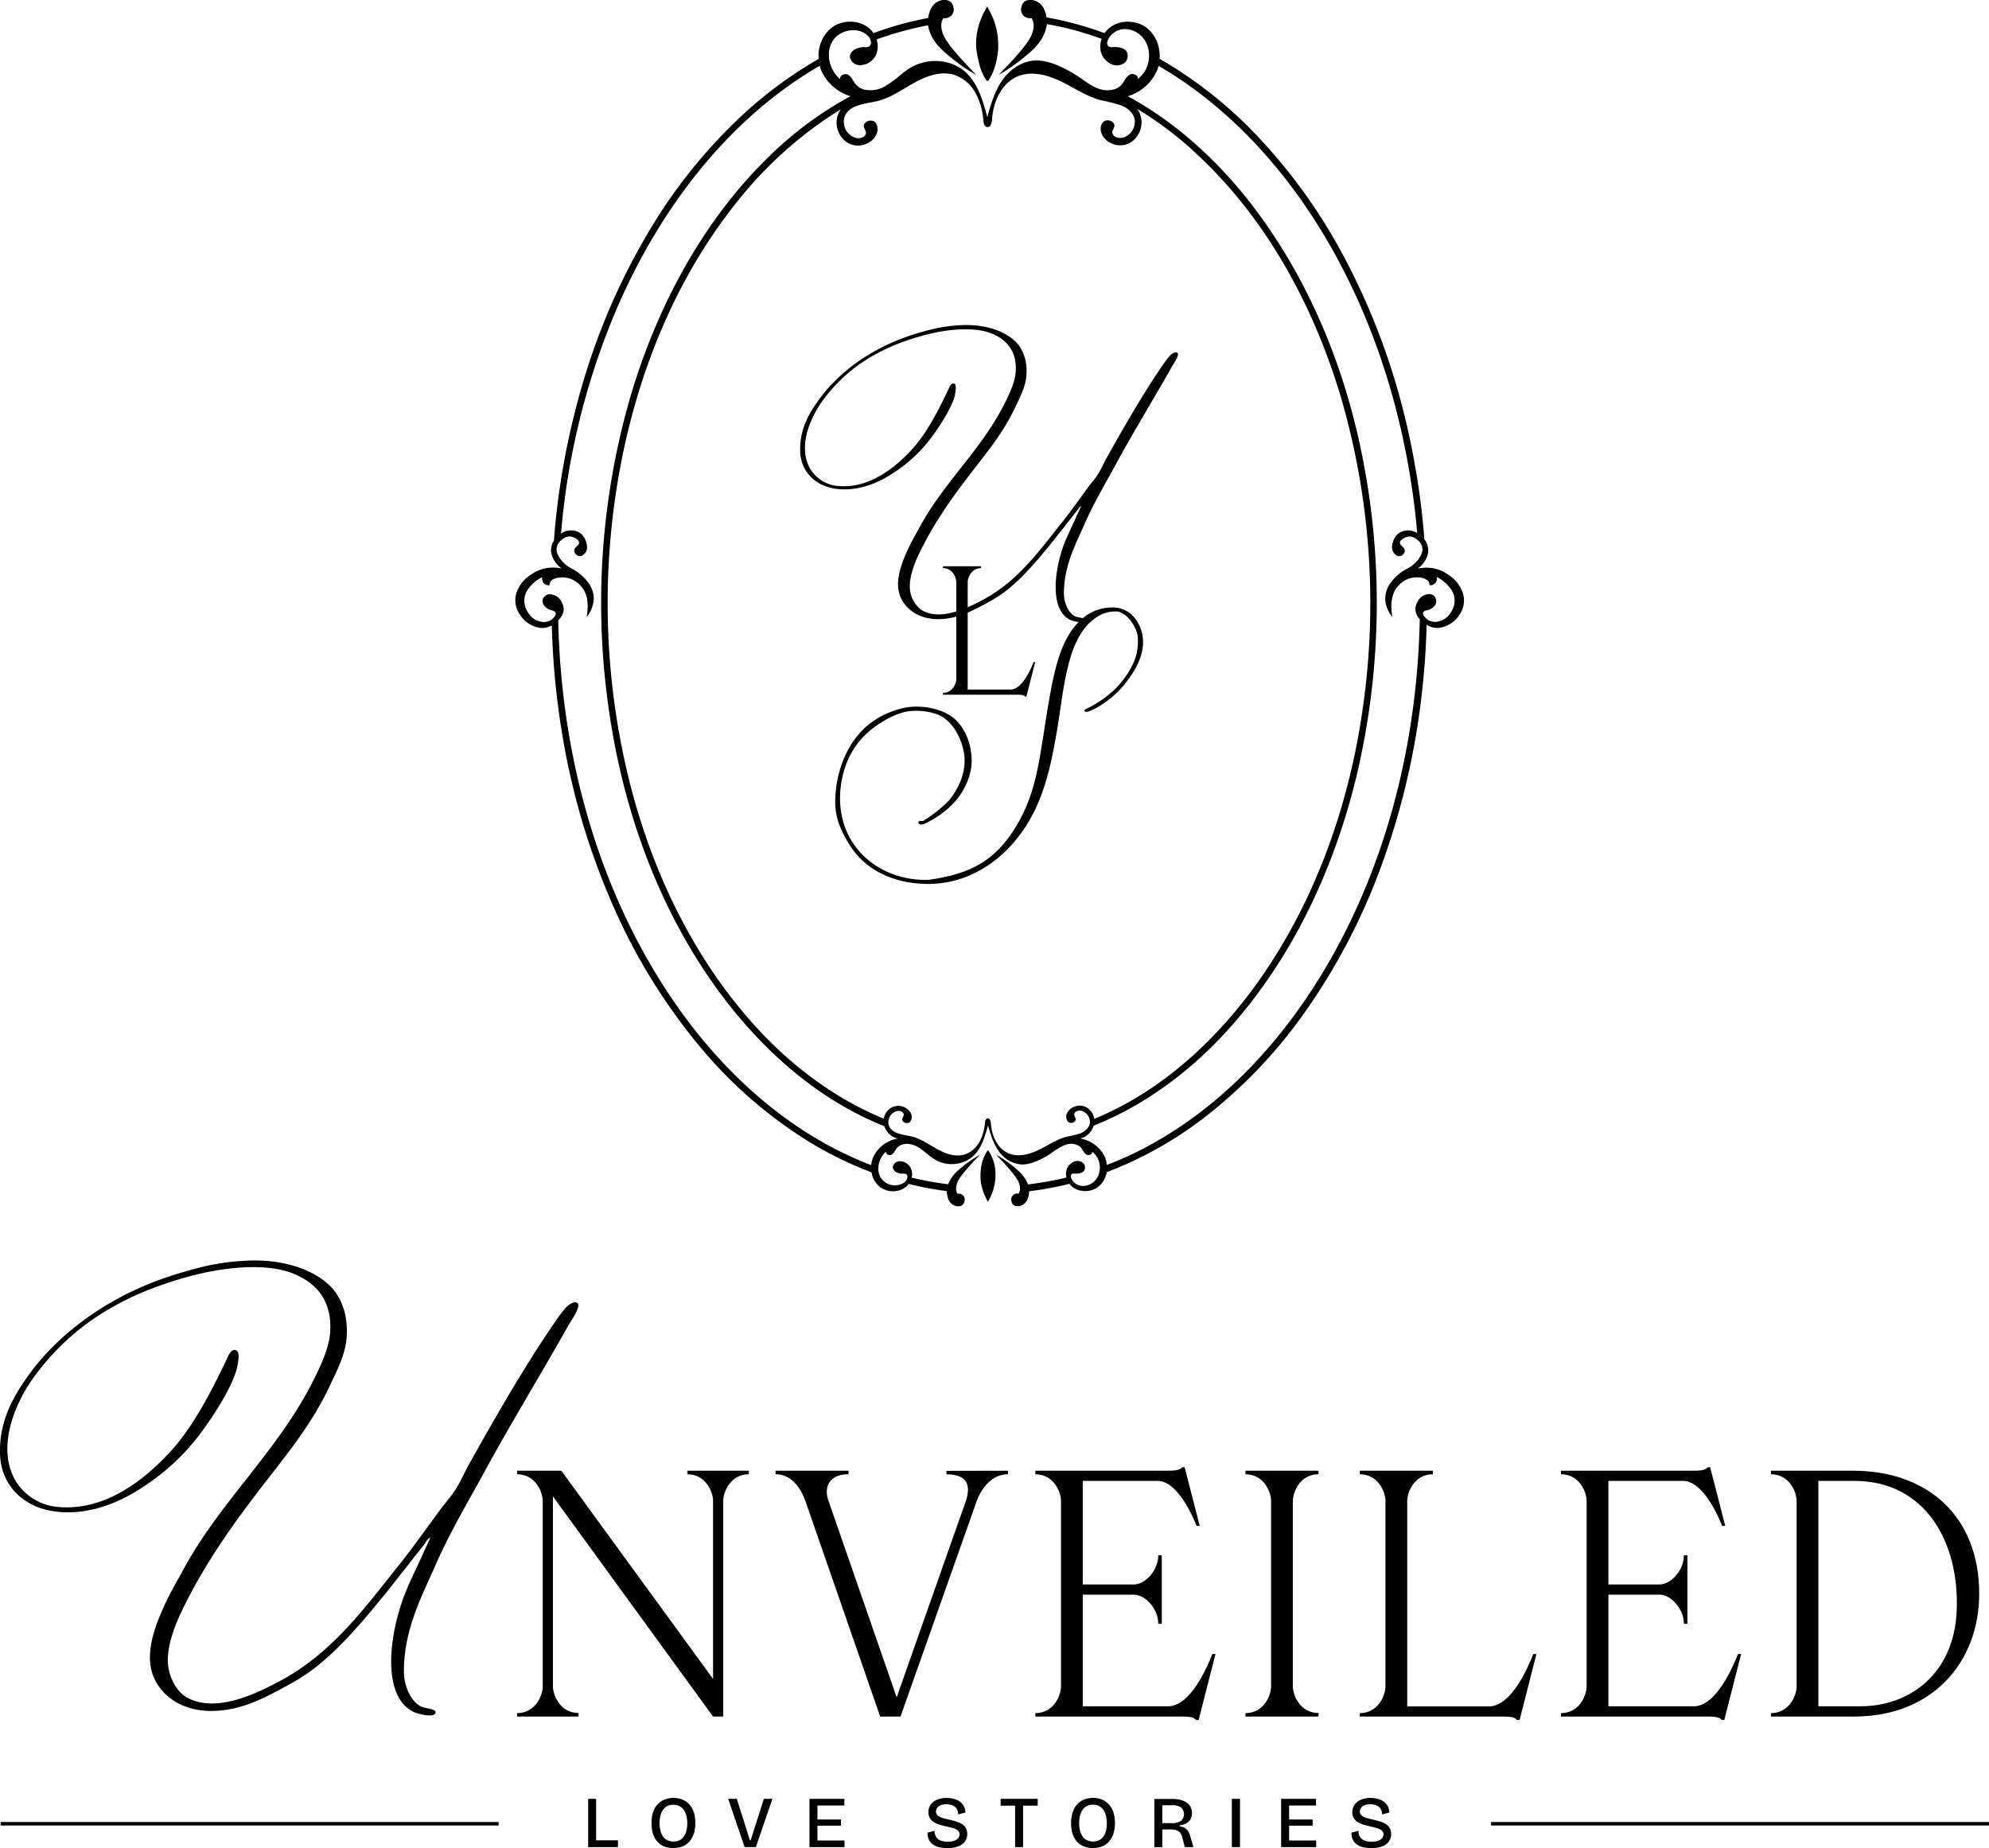
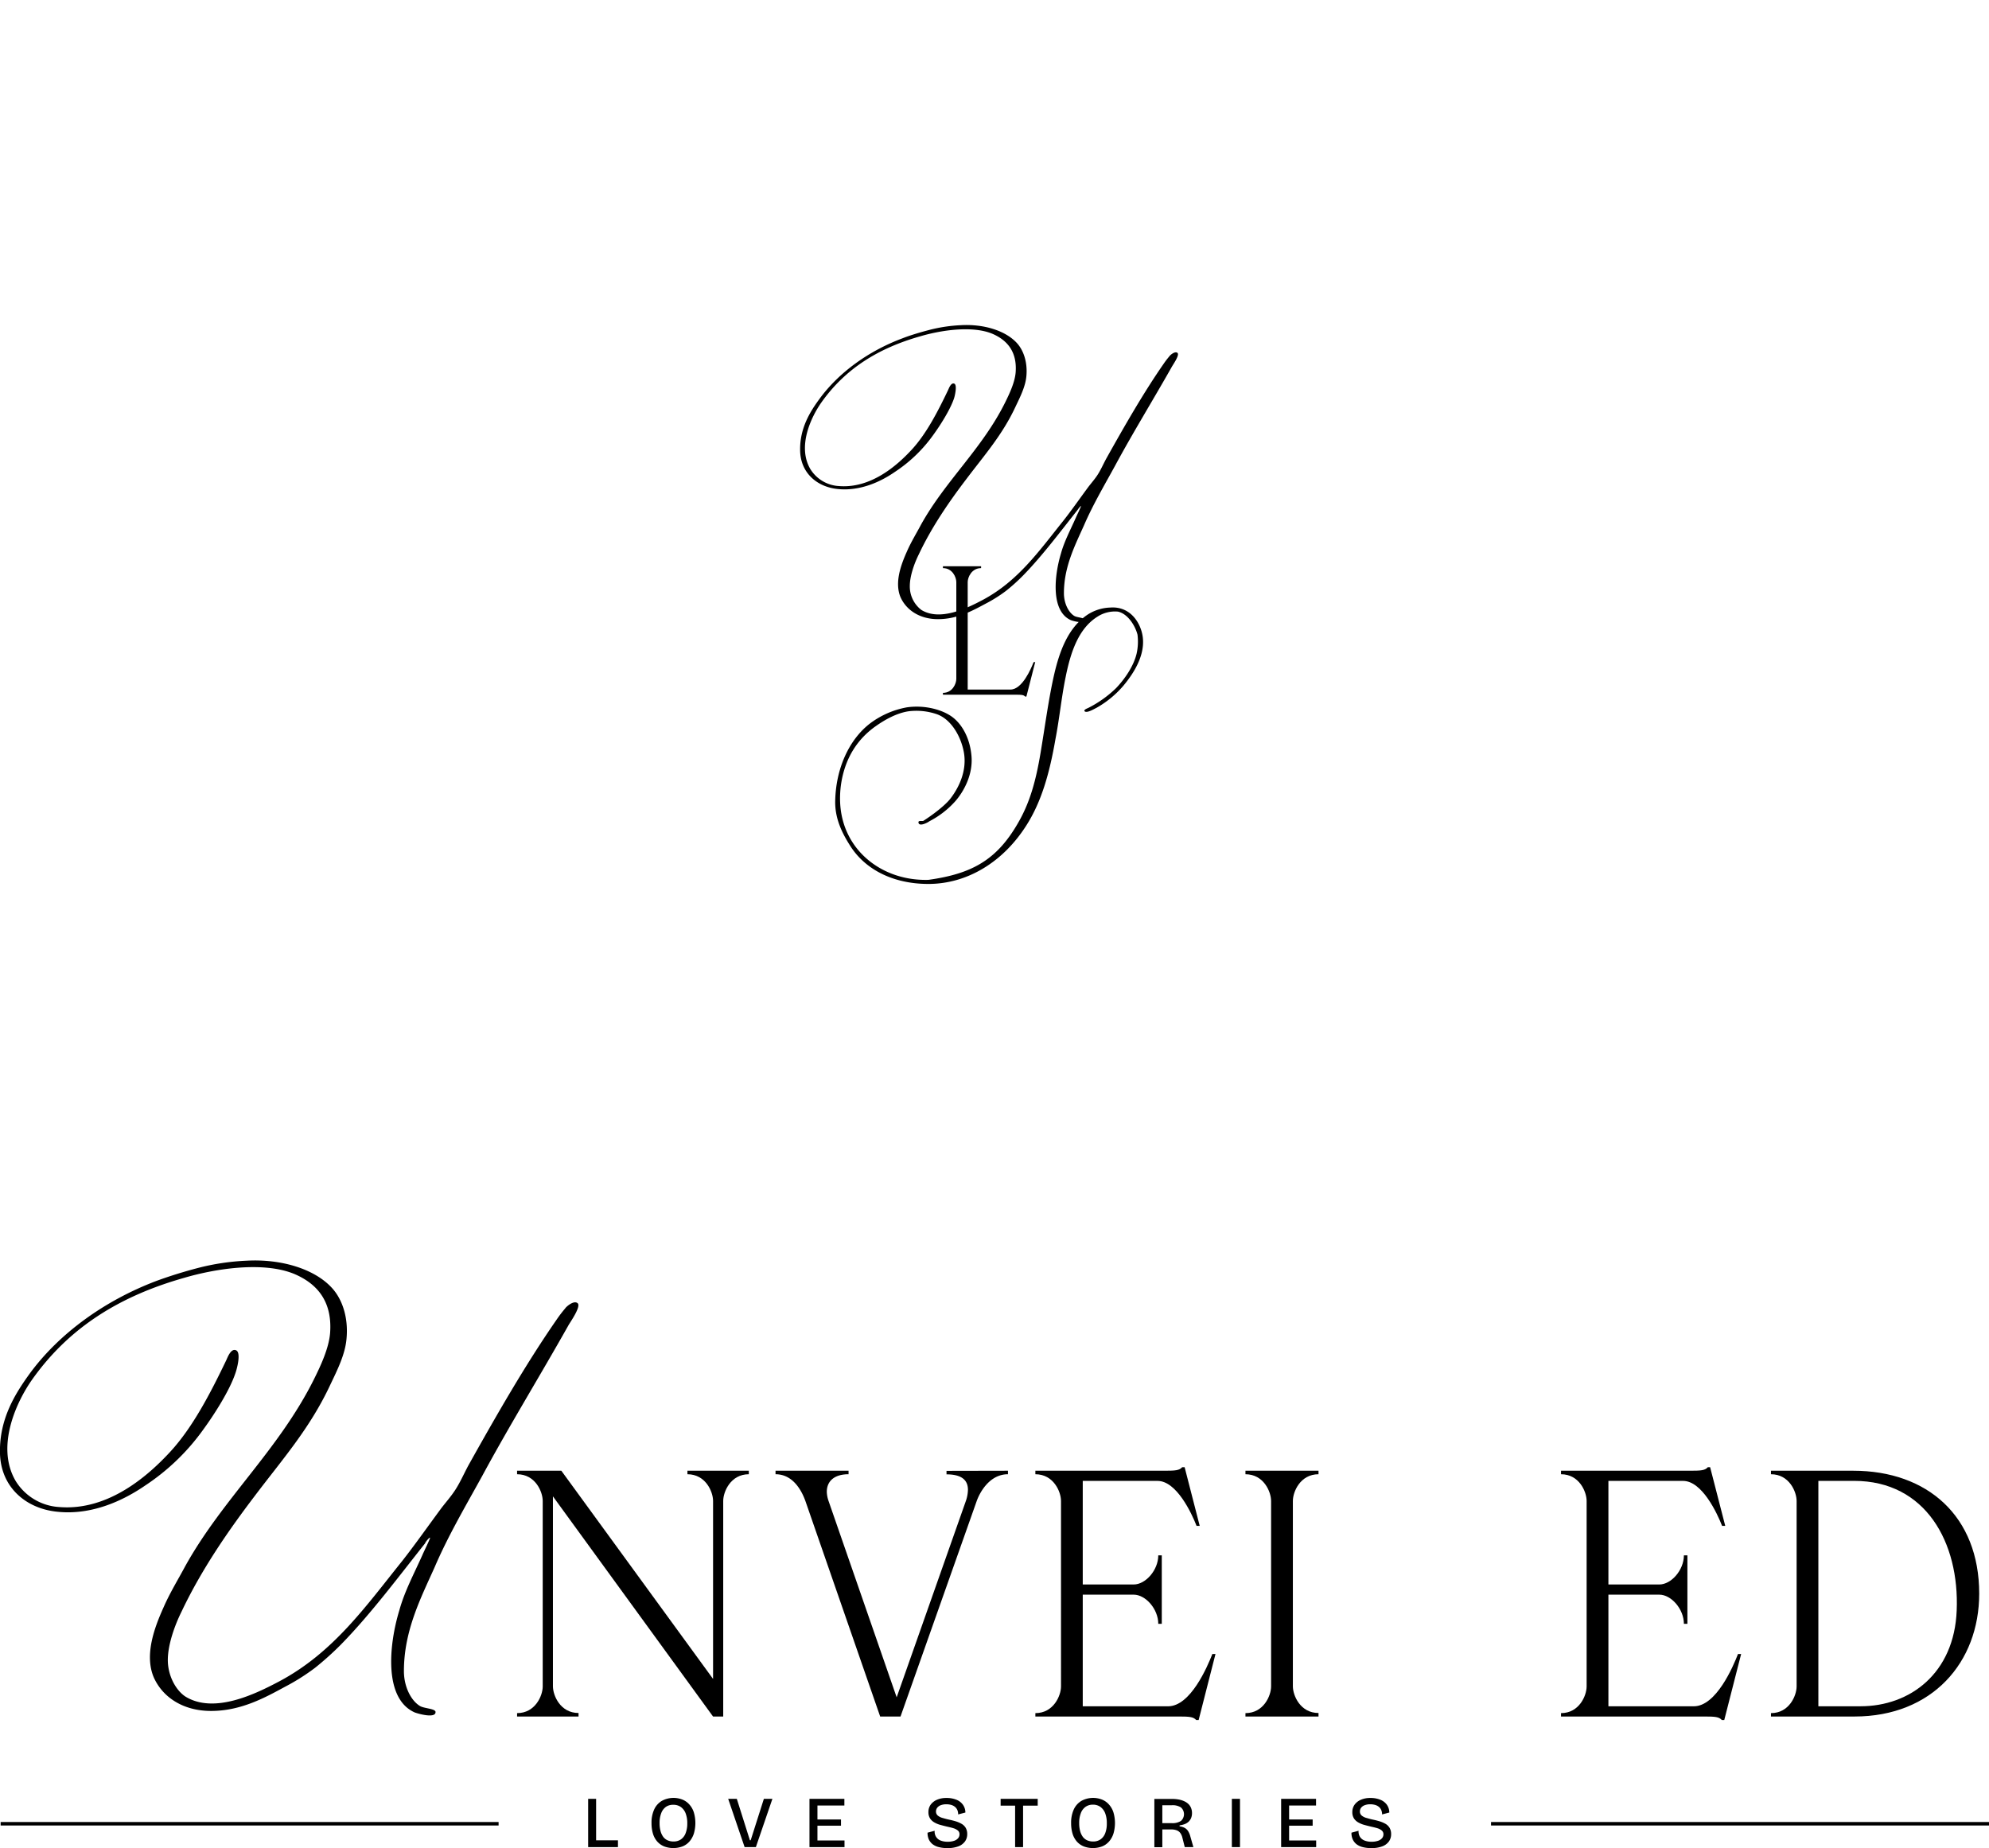
<svg xmlns="http://www.w3.org/2000/svg" viewBox="0 0 629.22 584.69">
-   <path d="M462.83,187.8a10.93,10.93,0,0,0-4.61-5.92l-.37-.27a11.69,11.69,0,0,0-6.75-2,15.6,15.6,0,0,0-2.11.19c-.16,0-.31,0-.46.06.16-.11.29-.25.44-.37a7.44,7.44,0,0,0,1.47-1.54c.2-.27.36-.57.54-.87.06-.12.14-.22.2-.34a5.63,5.63,0,0,0,.42-4.18,5.9,5.9,0,0,0-1.06-2,7.91,7.91,0,0,0-1.65-1.54l-.19-.13c-.14-.1-.29-.18-.43-.27A5.39,5.39,0,0,0,444,168a4.51,4.51,0,0,0-2.55,1.78,6.16,6.16,0,0,0-.75,1.52q-.92,2.67.58,4a3.31,3.31,0,0,0,.3.25,1.59,1.59,0,0,0,2.35-.23l.18-.2c.54-.77.34-1.56-.6-2.36-.67-.56-.82-1.11-.42-1.67a3.18,3.18,0,0,1,1.1-.87,3.36,3.36,0,0,1,3.83.29l.39.3.15.12a3.69,3.69,0,0,1,1,4.6,8,8,0,0,1-.76,1.3h0a10.42,10.42,0,0,1-3.63,3.08,14.64,14.64,0,0,0-5.1,4.29l-.14.15a8.52,8.52,0,0,0-1.71,5.2,9.69,9.69,0,0,0,2.25,5.66q-1-5.82,1.18-9a5.66,5.66,0,0,1,.55-.66,7.6,7.6,0,0,1,6.42-2.87l.43,0a5.25,5.25,0,0,1,2.14.65l.14.08a2.06,2.06,0,0,1,.91,1.74,2.1,2.1,0,0,0,2.28-2.59,11.59,11.59,0,0,1,1.68,1,11.73,11.73,0,0,1,3,3.14,6.16,6.16,0,0,1,.43,5.83,9.23,9.23,0,0,1-.93,1.65,5.81,5.81,0,0,1-3.19,2.3,4.42,4.42,0,0,1-3.93-.44c-.13-.1-.24-.22-.36-.33a3.15,3.15,0,0,1-.28-.25c-.73-.79-.95-1.39-.64-1.83a1.74,1.74,0,0,1,1-.53l.08,0a4.19,4.19,0,0,0,2.52-1.52,2.38,2.38,0,0,0-.18-3l-.25-.22a2.56,2.56,0,0,0-2.17-.29c-.22.06-.44.12-.68.21a4,4,0,0,0-1.43,1,4.22,4.22,0,0,0-.42.51,6.41,6.41,0,0,0-.86,1.84,4.37,4.37,0,0,0,1.24,4.24c-.73,35.34-8.72,70.81-25.25,102.17-14.52,27.55-36.06,52.4-64.28,66.4q-4.67,2.29-9.48,4.13a8.27,8.27,0,0,0-.59-2.46,10.45,10.45,0,0,0-7.79-5.89,6,6,0,0,0,4.21-4.07c15.73-6.28,29.87-16.64,41.5-29.25,20.94-22.71,34.54-51.67,41.7-81.53a237,237,0,0,0,2.39-97.9C426,117.14,414,87.57,394.8,63.24c-10.44-13.21-23.32-24.79-38-32.8a14.79,14.79,0,0,0,9.17-8,11.27,11.27,0,0,0,.54-1.61h0c18,10.46,33.31,25.61,45.25,42.65,20.42,29.14,32,64,36,99.24.22,2,.4,3.93.57,5.9.15.09.3.17.44.27l.19.13a8.1,8.1,0,0,1,1.64,1.54,242.75,242.75,0,0,0-5.93-37.6,217.07,217.07,0,0,0-18.85-50.47A174.51,174.51,0,0,0,397,42.25,135.88,135.88,0,0,0,366.84,18.6a12.26,12.26,0,0,0-.09-2.57A11,11,0,0,0,363,9c-3.79-3.12-10.1-2.84-13.21,1-.13.16-.25.32-.37.49a107.94,107.94,0,0,0-18.35-5c-.54-3.3-2.1-5.15-4.71-5.51H326q-2.92,0-3,3.24a3.47,3.47,0,0,0,.37,1.19,2.76,2.76,0,0,0,2.67,1.34h.32A4.88,4.88,0,0,1,326.86,7h0A4.5,4.5,0,0,1,327,8.1a8.22,8.22,0,0,1-.79,3.24q-1.12,2.46-6,7.84c-.59.65-1.21,1.32-1.88,2s-1.52,1.59-2.36,2.45a39.72,39.72,0,0,0,3.8-2.34c.86-.59,1.73-1.23,2.63-1.92q1.65-1.27,3.4-2.79c3.25-2.81,5-5.79,5.38-8.95h0q4.52.79,9,2c2.82.77,5.6,1.67,8.33,2.67h0a7.09,7.09,0,0,0-.39,3.38,6,6,0,0,0,3.57,4.68,4.13,4.13,0,0,0,3.88-.35,2.87,2.87,0,0,0,.9-3.59c-.85-1.44-2.85-1.59-4.52-1.51a2,2,0,0,1-1.27-.23,1.54,1.54,0,0,1-.31-1.67h0l.07-.19a5.1,5.1,0,0,1,1-1.63,6.08,6.08,0,0,1,4.11-2,7.59,7.59,0,0,1,5.86,2.59,8.37,8.37,0,0,1,2.05,4.84,9.89,9.89,0,0,1-.07,2.37v0A8.69,8.69,0,0,1,359.87,25c.43-1.23-1.57-2-2.65-1.29s-1.53,2.06-2.38,3.05a5,5,0,0,1-2.31,1.48,7.93,7.93,0,0,1-4.93-.16c-2.46-.86-4.51-2.57-6.69-4-.61-.4-1.27-.81-2-1.22-3.42-2-7.69-3.88-11.39-3.72a11.51,11.51,0,0,0-3,.53A13.11,13.11,0,0,0,321,21.44a15.37,15.37,0,0,0-3.93,3.95c-2.41,3.46-3.62,7.59-4.74,11.66C310.92,31.68,309.25,26,305,22.42a12,12,0,0,0-1.31-.94,13.51,13.51,0,0,0-3.53-1.59A15.56,15.56,0,0,0,288,21.45a25.57,25.57,0,0,0-2.9,2.08,35.41,35.41,0,0,1-5.19,3.8,9.19,9.19,0,0,1-6.56,1,5.22,5.22,0,0,1-2.64-1.66c-.82-1-1.28-2.33-2.38-3s-3,.32-2.46,1.46a10.25,10.25,0,0,1-3.48-6h0a9.82,9.82,0,0,1-.16-2.29,8,8,0,0,1,1.1-3.74c2.21-3.7,8-4.81,11.11-1.88.09.09.19.17.28.27a3.23,3.23,0,0,1,.79,1.65h0a1.44,1.44,0,0,1-.65,1.61,2.8,2.8,0,0,1-1.41.16c-2.12-.08-4.79,1.16-4.55,3.27A3.17,3.17,0,0,0,272,20.62a5.64,5.64,0,0,0,5.36-3.91,6.8,6.8,0,0,0-.07-4.23A108,108,0,0,1,293.61,8q.64,4.55,5.34,8.62c1.24,1.08,2.45,2.05,3.61,2.95.84.64,1.67,1.24,2.47,1.79a38,38,0,0,0,3.8,2.31c-.84-.85-1.61-1.66-2.35-2.43l-1.78-1.92q-5-5.47-6.14-8a8.05,8.05,0,0,1-.79-3.24,4.6,4.6,0,0,1,.08-.84h0a4.26,4.26,0,0,1,.55-1.49h.31a2.74,2.74,0,0,0,2.55-1.21,3.48,3.48,0,0,0,.46-1.32q-.09-3.24-3-3.24h-.31c-2.69.37-4.27,2.28-4.79,5.71a106.41,106.41,0,0,0-17.3,4.79c-.11-.16-.22-.33-.35-.49-3.07-3.82-9.39-4.12-13.17-1A11.39,11.39,0,0,0,259,18.64,132.39,132.39,0,0,0,237.06,34.4a164.63,164.63,0,0,0-30.89,37.33A208.37,208.37,0,0,0,184.73,120a239.66,239.66,0,0,0-9.5,51.08l0,0a5.52,5.52,0,0,0-.68,1.43,5.58,5.58,0,0,0,.31,3.92,2,2,0,0,0,.11.26,10.21,10.21,0,0,0,.73,1.21,8.45,8.45,0,0,0,1.12,1.25,7,7,0,0,0,.8.66c-.28,0-.55-.08-.82-.11a13.56,13.56,0,0,0-2.09-.13,11.81,11.81,0,0,0-6.41,2l-.38.27a11,11,0,0,0-4.6,5.92,7.87,7.87,0,0,0,1.09,6.61l.28.4a9.07,9.07,0,0,0,5.14,3.66,6,6,0,0,0,4.73-.57A249.36,249.36,0,0,0,178.32,235a225.66,225.66,0,0,0,16.07,52.56,185.63,185.63,0,0,0,26.55,43,142.31,142.31,0,0,0,34.9,30.61,117.47,117.47,0,0,0,19.86,9.73,7.5,7.5,0,0,0,2.54,4.53c2.62,2.15,7,1.94,9.11-.7l.12-.17c3.13.79,6.29,1.44,9.49,1.93.84.13,1.69.25,2.54.36a2.83,2.83,0,0,0,0,.29q.38,4.11,3.39,4.51h.22c1.34,0,2-.74,2.07-2.24a1.85,1.85,0,0,0-2.07-1.75h-.22a2.77,2.77,0,0,1-.22-.46,3.14,3.14,0,0,1-.22-1.15,4.63,4.63,0,0,1,.14-1.07,7.15,7.15,0,0,1,.41-1.17q1.06-2.35,7.1-8.52a37.47,37.47,0,0,0-6.83,4.87,11.13,11.13,0,0,0-3.33,4.52,104.09,104.09,0,0,1-11.53-2.09,4.49,4.49,0,0,0-.07-2.49,3.89,3.89,0,0,0-3.71-2.71,2.18,2.18,0,0,0-2.16,1.68c-.17,1.46,1.67,2.32,3.14,2.26a2,2,0,0,1,1,.11.9.9,0,0,1,.46.81,2.18,2.18,0,0,1-.57,1.45,3.37,3.37,0,0,1-.53.47,5.31,5.31,0,0,1-7.35-1.59,4.63,4.63,0,0,1-.37-.78,5.75,5.75,0,0,1-.39-2.36,7.14,7.14,0,0,1,2.53-5.15c-.4.79.94,1.47,1.7,1s1.08-1.38,1.65-2.06c1.47-1.78,4.33-1.59,6.36-.49s3.61,2.88,5.59,4.07a10.47,10.47,0,0,0,11.77-.67,11.46,11.46,0,0,0,2.73-3.46,18.75,18.75,0,0,0,.94-2.09,44.74,44.74,0,0,0,1.44-4.57,42.78,42.78,0,0,0,1.46,4.58,17.25,17.25,0,0,0,1,2.09,13.86,13.86,0,0,0,.84,1.39,9.62,9.62,0,0,0,7.24,4.33c3.08.13,6.72-1.77,9.23-3.43a22,22,0,0,1,4.63-2.76c1.7-.6,3.83-.46,5,.91.58.68.89,1.61,1.64,2.11s2.13-.05,1.84-.9a6.22,6.22,0,0,1,2.49,5.08,6.52,6.52,0,0,1-.46,2.43,5.45,5.45,0,0,1-1,1.58,5.21,5.21,0,0,1-4.05,1.79,4.19,4.19,0,0,1-2.55-1.05,3.54,3.54,0,0,1-1-1.42,1.68,1.68,0,0,1-.11-.55.83.83,0,0,1,.28-.74,1.24,1.24,0,0,1,.87-.16c1.16.05,2.54-.05,3.13-1.05a2,2,0,0,0-.62-2.48,2.81,2.81,0,0,0-2.68-.24,4.09,4.09,0,0,0-2.47,3.23,4.51,4.51,0,0,0,.1,1.79,107.54,107.54,0,0,1-12.18,2.18,11.07,11.07,0,0,0-3.35-4.58,38.07,38.07,0,0,0-6.8-4.87q6,6.17,7.1,8.52a6.73,6.73,0,0,1,.42,1.21,4.76,4.76,0,0,1,.13,1,3.07,3.07,0,0,1-.24,1.21,3,3,0,0,1-.2.4H322a1.87,1.87,0,0,0-2.1,1.75c0,1.5.73,2.24,2.08,2.24h.24q3-.41,3.36-4.51v-.21a104.53,104.53,0,0,0,12.74-2.35l.12.16c2.15,2.62,6.52,2.82,9.13.66a7.55,7.55,0,0,0,2.54-4.51,121.08,121.08,0,0,0,30.19-16.75,154.68,154.68,0,0,0,32.55-33.95,197.21,197.21,0,0,0,24-45.83,234.12,234.12,0,0,0,12.91-54.61q1.28-11,1.56-22.07a6,6,0,0,0,5.06.78,9,9,0,0,0,5.13-3.66l.29-.4A7.91,7.91,0,0,0,462.83,187.8ZM276.2,366.18a7.87,7.87,0,0,0-.6,2.44l-.17-.06c-29-11.16-52-34.19-67.85-60.37-18.83-31-28.63-67.12-30.65-103.19q-.24-4.37-.33-8.74c1.5-1.53,2-3.07,1.57-4.6a6.16,6.16,0,0,0-.87-1.84,4,4,0,0,0-.76-.83,4.14,4.14,0,0,0-1.09-.65,4.84,4.84,0,0,0-1-.27,2.41,2.41,0,0,0-1.84.35,1.79,1.79,0,0,0-.25.22,2,2,0,0,0-.46,2.5,3,3,0,0,0,.27.49,4.13,4.13,0,0,0,2.27,1.44l.26.08a1.85,1.85,0,0,1,1,.55c.3.44.09,1-.64,1.83a3.94,3.94,0,0,1-.61.55l0,0a4.42,4.42,0,0,1-3.93.44,5.87,5.87,0,0,1-3.2-2.3,9.21,9.21,0,0,1-.92-1.65,6.13,6.13,0,0,1,.43-5.83,11.63,11.63,0,0,1,4.7-4.13,2.44,2.44,0,0,0,.32,1.71,2.47,2.47,0,0,0,1.95.88,2.08,2.08,0,0,1,.72-1.56l.19-.18a4.64,4.64,0,0,1,1.94-.69c.24,0,.5-.07.77-.09a7.6,7.6,0,0,1,6.43,2.87,6.87,6.87,0,0,1,.55.66q2.22,3.13,1.18,9a9.75,9.75,0,0,0,2.25-5.66,8.52,8.52,0,0,0-1.71-5.2l-.14-.15a14.64,14.64,0,0,0-5.1-4.29,10.42,10.42,0,0,1-3.63-3.08c-.11-.16-.22-.33-.32-.5s-.31-.53-.45-.81a3.64,3.64,0,0,1,.8-4.37l.23-.23a6.59,6.59,0,0,1,.54-.42,3.36,3.36,0,0,1,3.83-.29,3.18,3.18,0,0,1,1.1.87c.39.56.25,1.11-.43,1.67-.94.8-1.13,1.59-.59,2.36l.18.2a1.58,1.58,0,0,0,2.34.23,2.42,2.42,0,0,0,.31-.25q1.5-1.31.58-4a6.16,6.16,0,0,0-.75-1.52,4.53,4.53,0,0,0-2.56-1.78,5.46,5.46,0,0,0-4.57.82h0a229,229,0,0,1,18.73-73.69c13-29,33-55.82,60.32-72.65.92-.57,1.84-1.11,2.77-1.65a11.75,11.75,0,0,0,.52,1.55,14.92,14.92,0,0,0,9.22,8.07,113,113,0,0,0-22.51,16c-22.76,20.71-38.09,49-46.86,78.21a234.49,234.49,0,0,0-7.36,97.78c4.11,30.83,14.41,61.23,32.08,87,13.8,20.13,32.57,37.8,55.35,46.87a6,6,0,0,0,4.19,3.93A10.53,10.53,0,0,0,276.2,366.18Zm61.21-6.53c-3.16.84-5.91,2.76-8.85,4.18s-6.43,2.34-9.45,1.09a7.85,7.85,0,0,1-3-2.25,10.65,10.65,0,0,1-1.32-2.06,13.75,13.75,0,0,1-1.31-5.14c-.05-.74-.35-1.76-1.08-1.64-.58.09-.75.82-.8,1.4a16,16,0,0,1-1.4,5.36c-.1.22-.19.45-.31.66a10.21,10.21,0,0,1-1,1.4,7.88,7.88,0,0,1-3.71,2.6c-2.88.89-6-.2-8.63-1.65s-5.12-3.28-8-4c-2.36-.6-5.27-.7-6.75-2.47a3.3,3.3,0,0,1-.42-.61,3.1,3.1,0,0,1-.31-2.05,3.62,3.62,0,0,1,2.91-3c.88-.11,2,.41,1.91,1.29-.05.41-.36.75-.45,1.16-.26,1.15,1.57,1.87,2.42,1.06a2.58,2.58,0,0,0,0-3.24,4.6,4.6,0,0,0-5.78-1.36,5,5,0,0,0-2.51,3.55c-15.27-6.28-28.95-16.5-40.24-28.84-20.55-22.46-33.82-51-40.84-80.46a234.22,234.22,0,0,1-2.33-96.5c5.54-29.88,17.2-59.1,36.08-83.1A127.64,127.64,0,0,1,266,34.57a7.86,7.86,0,0,0-1.2,2.77,7.52,7.52,0,0,0,3.63,8,6.68,6.68,0,0,0,8.37-2c1-1.41,1.19-3.52,0-4.69s-3.88-.13-3.51,1.53c.13.59.59,1.08.65,1.68.14,1.27-1.49,2-2.76,1.86a5.25,5.25,0,0,1-3.76-7.36c1.87-3.42,6.6-3.48,10.37-4.45,4.22-1.08,7.82-3.73,11.63-5.83s8.31-3.67,12.47-2.39a12.23,12.23,0,0,1,6.75,5.79,22,22,0,0,1,2.47,8.71c.08.83.33,1.89,1.16,2,1.06.17,1.49-1.3,1.56-2.37.34-5.57,3-11.51,8.1-13.66,4.37-1.81,9.41-.48,13.66,1.58s8.23,4.82,12.79,6a51.92,51.92,0,0,1,6.33,1.61c2,.81,3.91,2.4,4.28,4.55a5.3,5.3,0,0,1-3.42,5.55c-1.52.57-3.86-.11-3.68-1.72.07-.62.52-1.15.62-1.76.26-1.62-2.27-2.52-3.47-1.4s-1,3.13-.15,4.52a6.61,6.61,0,0,0,8.34,2.22,7.51,7.51,0,0,0,3.76-8,7.89,7.89,0,0,0-1.22-2.86A112.06,112.06,0,0,1,378.55,48.7c22.26,20.62,37.22,48.47,45.76,77.35a232.93,232.93,0,0,1,7.13,95.69c-4,30.37-14.06,60.3-31.28,85.76-13.43,19.86-31.75,37.36-54,46.49a5.08,5.08,0,0,0-2.61-3.73,4.59,4.59,0,0,0-5.77,1.53,2.56,2.56,0,0,0,.1,3.13c.83.78,2.58.15,2.4-1-.07-.43-.38-.79-.43-1.22-.12-1.12,1.5-1.59,2.55-1.19a3.78,3.78,0,0,1,2.37,3,3,3,0,0,1,0,.85A3.46,3.46,0,0,1,344,357a5.63,5.63,0,0,1-2.21,1.57A38.3,38.3,0,0,1,337.41,359.65Z" />
-   <path d="M309.49,19c.15.72.32,1.42.52,2.08a15.24,15.24,0,0,0,2.17,4.51h.4A15.71,15.71,0,0,0,314.77,21c.2-.67.38-1.38.53-2.12a28.12,28.12,0,0,0,.48-3.4c0-.5,0-1,0-1.5a22.05,22.05,0,0,0-1.53-7.92h0c-.28-.73-.6-1.47-1-2.2s-.6-1.21-.95-1.81c-.35.61-.66,1.22-1,1.82s-.68,1.48-1,2.22h0a21.63,21.63,0,0,0-1.52,7.77c0,.53,0,1.07.08,1.62A31.27,31.27,0,0,0,309.49,19Z" />
-   <path d="M312.68,364h-.28a13.35,13.35,0,0,0-2.18,6.93,10.94,10.94,0,0,0-.06,1.12,14.31,14.31,0,0,0,.43,3.42,16.24,16.24,0,0,0,.73,2.24,18.62,18.62,0,0,0,1.22,2.51,20.52,20.52,0,0,0,1.22-2.5,17.64,17.64,0,0,0,.72-2.24,15.07,15.07,0,0,0,.44-3.51c0-.34,0-.69,0-1A13.63,13.63,0,0,0,312.68,364Z" />
  <path d="M335.64,175.09c1.08-3.92,3-7.43,4.72-11.34.41-.95,1.62-3.38,1.62-3.65s-1.89,2.16-.54.54c-5.8,7.29-11.61,15.13-17.82,21.47a58.46,58.46,0,0,1-5.41,4.86,45.15,45.15,0,0,1-6.21,3.92c-4.05,2.16-9,5-15.26,5-5.94,0-10.13-3-11.88-7-1.89-4.59.13-10.12,2-14.31,1.35-3.11,3.11-5.94,4.46-8.51,7.7-13.91,19.31-24,26.6-38.62,1.49-3,3.11-6.48,3.38-9.59.54-6.89-3-10.4-7.43-12.29-6.61-2.7-16.74-.94-22.68.81-13.37,3.78-23.77,10.27-31.33,20.93-3.24,4.6-7.7,13.91-3.52,21.07a11.36,11.36,0,0,0,9.05,5.4c10.13.81,18.37-6.48,23-11.48s8.24-12,11.48-18.77c.27-.54.94-2.56,2-2.16s.14,4.19-.13,4.86c-1.22,3.51-4.32,8.38-6.48,11.35A45.85,45.85,0,0,1,283.1,149.3c-4.32,3-10.94,6.21-18.23,5.4-6.34-.68-11.61-5-11.75-12.16s3.24-12.42,6.22-16.47c6.07-8.24,15.39-15,26.06-19,2.56-1,5.54-1.89,8.64-2.7a48.53,48.53,0,0,1,10-1.49c7.29-.4,14,1.76,17.55,5.54,2.16,2.29,3.51,6.07,3.11,10.53-.27,3.24-1.89,6.48-3.38,9.59-4.19,9.05-9.86,15.39-15.66,23.09-5.14,6.75-10.81,14.86-15,23.77-1.35,2.7-2.84,6.75-2.84,10a9.33,9.33,0,0,0,3.65,7.57c5.94,3.64,14.45-.54,19.31-3.11,11.21-5.94,17.82-15.39,25.52-25,2.57-3.24,5.4-7.3,8.1-10.94.95-1.22,1.89-2.3,2.7-3.51,1.08-1.62,1.89-3.51,2.84-5.27,5.67-10.13,11.75-20.8,18.23-30.12a27,27,0,0,1,1.76-2.29c.13-.27,1.75-1.76,2.56-1.08s-1.62,4-1.89,4.59c-5.8,10.26-12.29,20.8-17.82,31.06-3.24,5.94-7,12.29-9.86,18.91-2.84,6.34-6.35,13.1-6.35,21.47,0,3.24,1.49,6.08,3.24,7.16.81.54,3.11.54,3.24,1.21.14,1.49-3.64.41-4.32.14C332.4,193.32,333.48,182.25,335.64,175.09Z" />
  <path d="M327.49,209.46l-2.79,10.91h-.4c-.47-.52-1.1-.58-2.85-.58H298.3v-.58c3,0,4.23-2.9,4.23-4.41V184.16c0-1.51-1.22-4.42-4.23-4.42v-.58h12.07v.58c-3,0-4.24,2.91-4.24,4.42v34h13.53c3.71,0,6.5-6.56,7.31-8.65Z" />
  <path d="M269.07,267.77c-2.57-4-4.86-8.51-4.86-14,.13-10.67,4.45-19.71,10.8-24.71a27.4,27.4,0,0,1,11.88-5.27c5.54-.81,11.21.68,14.45,3.11,3,2.29,5.54,6.62,6,12.42s-2.43,11.08-5.14,14.18a28.43,28.43,0,0,1-8.23,6.35c-.27.27-3,1.76-3.38.54-.27-.94.94-.54,1.49-.68,2.56-1.62,7-4.86,8.77-7.29,2.43-3.24,5.14-8.51,4.06-14.45-.95-5.13-4.06-10.4-8.51-12a20,20,0,0,0-8.92-.94c-3.78.54-7.56,2.7-10.26,4.59-5.67,3.92-10,10-11.21,18.91-.94,7.42.68,13.77,4.32,18.9,4.73,6.62,13.1,11.21,23.37,10.94,13.5-1.89,21.6-6.08,28.49-18.23,3.65-6.35,5.54-13.23,7-22,1.35-8,2.57-17.29,4.32-24.85s4.46-14.59,10.27-18.64a13.91,13.91,0,0,1,7.43-2.43c5.13-.4,8.37,3,9.72,6.89,2.43,6.89-2.16,13.77-5.54,17.83a31.57,31.57,0,0,1-8.51,7c-1.08.54-3.1,1.75-3.78,1.08-.4-.54,1.35-1.08,1.08-1a35.73,35.73,0,0,0,8.92-6.34c2.7-2.84,5.53-6.89,6.48-10.94a17.58,17.58,0,0,0,.27-5.94c-.68-2.71-3-6.62-6.21-7.3a10.22,10.22,0,0,0-6.49,1.62c-5.8,3.65-8.37,10.81-10,18.91-1.35,6.48-2,13.37-3.24,19.72-1.89,10.93-4.46,20-9.32,27.55-7.16,11.21-18.36,18.36-30.92,18.36C282.3,279.65,273.66,274.92,269.07,267.77Z" />
  <path d="M236.89,465.31v1.11c-5.77,0-8.1,5.56-8.1,8.45v68.2h-3.22l-50.65-69.65v60.09c0,2.89,2.33,8.45,8.1,8.45v1.11H163.58V542c5.78,0,8.11-5.56,8.11-8.45V474.87c0-2.89-2.33-8.45-8.11-8.45v-1.11h14l48,65.87V474.87c0-2.89-2.34-8.45-8.11-8.45v-1.11Z" />
  <path d="M318.87,465.31v1.11c-5.78,0-8.88,5.67-9.88,8.45l-24.11,68.2h-6.44l-23.66-68.2c-1-2.78-3.66-8.45-9.44-8.45v-1.11h23.1v1.11c-4.55,0-6.88,2.22-6.88,5.56a9.54,9.54,0,0,0,.55,2.89L283.66,537l21.88-62.09a11.52,11.52,0,0,0,.67-3.56c0-3.33-2.33-4.89-6.78-4.89v-1.11Z" />
  <path d="M384.52,523.29l-5.33,20.89h-.78c-.89-1-2.11-1.11-5.44-1.11H327.54V542c5.78,0,8.11-5.56,8.11-8.45V474.87c0-2.89-2.33-8.45-8.11-8.45v-1.11h41c3.33,0,4.55-.11,5.44-1.11h.78l4.77,18.55h-1c-1.55-4-6.33-14.22-12.33-14.22H342.53V501.3h16.11c3.78,0,7.78-4.55,7.78-9.22h1.11v21.66h-1.11c0-4.66-4-9.22-7.78-9.22H342.53v35.32h27c7.1,0,12.44-12.55,14-16.55Z" />
  <path d="M394,542c5.78,0,8.11-5.56,8.11-8.45V474.87c0-2.89-2.33-8.45-8.11-8.45v-1.11h23.11v1.11c-5.78,0-8.11,5.56-8.11,8.45v58.64c0,2.89,2.33,8.45,8.11,8.45v1.11H394Z" />
-   <path d="M486.05,523.29l-5.33,20.89h-.78c-.89-1-2.11-1.11-5.44-1.11H430.18V542c5.77,0,8.11-5.56,8.11-8.45V474.87c0-2.89-2.34-8.45-8.11-8.45v-1.11h23.1v1.11c-5.78,0-8.11,5.56-8.11,8.45v65h25.88c7.11,0,12.44-12.55,14-16.55Z" />
  <path d="M550.81,523.29l-5.34,20.89h-.77c-.89-1-2.11-1.11-5.45-1.11H493.83V542c5.77,0,8.1-5.56,8.1-8.45V474.87c0-2.89-2.33-8.45-8.1-8.45v-1.11h41c3.33,0,4.56-.11,5.44-1.11H541l4.78,18.55h-1c-1.56-4-6.33-14.22-12.33-14.22H508.82V501.3h16.11c3.77,0,7.77-4.55,7.77-9.22h1.11v21.66H532.7c0-4.66-4-9.22-7.77-9.22H508.82v35.32h27c7.11,0,12.44-12.55,14-16.55Z" />
  <path d="M626.12,504.19c0,21.77-14.89,38.88-39.43,38.88H560.25V542c5.78,0,8.11-5.56,8.11-8.45V474.87c0-2.89-2.33-8.45-8.11-8.45v-1.11h26C609.79,465.31,626.12,479.75,626.12,504.19ZM619,509.52c.89-21.44-9.78-41-32.44-41H575.24v71.31h13.33C604.23,539.84,618.23,529.4,619,509.52Z" />
  <path d="M126.33,509.47c1.66-6,4.55-11.37,7.24-17.36.62-1.45,2.48-5.17,2.48-5.59-.21-.41-2.9,3.31-.83.83-8.89,11.17-17.78,23.16-27.29,32.88a95.75,95.75,0,0,1-8.27,7.44,67.92,67.92,0,0,1-9.51,6C84,537,76.3,541.31,66.79,541.31c-9.1,0-15.51-4.54-18.2-10.75-2.89-7,.21-15.5,3.1-21.91,2.07-4.76,4.76-9.1,6.83-13,11.78-21.29,29.56-36.8,40.73-59.13,2.27-4.55,4.75-9.92,5.17-14.68.82-10.54-4.55-15.92-11.38-18.81-10.13-4.14-25.63-1.45-34.73,1.24-20.47,5.79-36.39,15.71-48,32-5,7-11.78,21.3-5.37,32.26a17.39,17.39,0,0,0,13.85,8.27c15.51,1.24,28.12-9.93,35.15-17.58s12.61-18.4,17.57-28.73c.42-.83,1.45-3.93,3.1-3.31,1.86.62.21,6.41-.2,7.44C72.58,440,67.82,447.45,64.51,452a70,70,0,0,1-18.6,18c-6.62,4.55-16.75,9.52-27.92,8.27-9.71-1-17.78-7.65-18-18.6s5-19,9.51-25.23c9.3-12.61,23.57-22.95,39.9-29.15,3.93-1.45,8.48-2.89,13.23-4.13A74.1,74.1,0,0,1,78,398.86c11.17-.62,21.5,2.69,26.88,8.48,3.31,3.51,5.37,9.3,4.75,16.13-.41,5-2.89,9.92-5.16,14.68C98,452,89.32,461.71,80.43,473.5c-7.85,10.34-16.54,22.74-23,36.39-2.06,4.13-4.34,10.34-4.34,15.3,0,5.17,2.69,9.71,5.58,11.58,9.1,5.58,22.13-.83,29.57-4.76,17.16-9.1,27.29-23.57,39.08-38.25,3.92-5,8.27-11.16,12.4-16.75,1.45-1.86,2.89-3.51,4.13-5.37,1.66-2.48,2.9-5.38,4.35-8.06,8.68-15.51,18-31.84,27.91-46.11a40.7,40.7,0,0,1,2.69-3.52c.2-.41,2.68-2.68,3.92-1.65s-2.48,6.2-2.89,7C171,435,161.07,451.17,152.59,466.88c-5,9.1-10.75,18.82-15.09,28.95-4.35,9.72-9.72,20.05-9.72,32.87,0,5,2.27,9.31,5,11,1.24.83,4.76.83,5,1.86.21,2.27-5.58.62-6.61.21C121.37,537.39,123,520.43,126.33,509.47Z" />
  <polygon points="188.58 569.12 186.06 569.12 186.06 584.39 186.75 584.39 188.58 584.39 195.49 584.39 195.49 582.24 188.58 582.24 188.58 569.12" />
  <path d="M218.08,570.91a5.84,5.84,0,0,0-2.18-1.55,7.73,7.73,0,0,0-6.44.35,6.08,6.08,0,0,0-2.47,2.68,10,10,0,0,0-.88,4.44,11.3,11.3,0,0,0,.44,3.27,6.72,6.72,0,0,0,1.33,2.48,5.92,5.92,0,0,0,2.18,1.57,8.33,8.33,0,0,0,5.9,0,5.86,5.86,0,0,0,2.17-1.56,7.17,7.17,0,0,0,1.37-2.48,11.9,11.9,0,0,0,0-6.69A6.72,6.72,0,0,0,218.08,570.91ZM216.89,580a4.19,4.19,0,0,1-1.47,1.94,4,4,0,0,1-2.37.67,4.44,4.44,0,0,1-1.88-.38,3.44,3.44,0,0,1-1.37-1.11,5.48,5.48,0,0,1-.84-1.82,9.36,9.36,0,0,1-.3-2.5,8.45,8.45,0,0,1,.52-3.15,4.27,4.27,0,0,1,1.49-2A3.9,3.9,0,0,1,213,571a4,4,0,0,1,2.4.71,4.44,4.44,0,0,1,1.5,2,8.61,8.61,0,0,1,.52,3.18A8.35,8.35,0,0,1,216.89,580Z" />
  <polygon points="237.48 582.22 237.23 582.22 233.09 569.12 230.36 569.12 235.56 584.39 239.12 584.39 244.35 569.12 241.65 569.12 237.48 582.22" />
  <polygon points="258.6 577.61 266.05 577.61 266.05 575.65 258.6 575.65 258.6 571.23 267.12 571.23 267.12 569.12 258.6 569.12 257.56 569.12 256.08 569.12 256.08 584.39 257.56 584.39 258.6 584.39 267.16 584.39 267.16 582.29 258.6 582.29 258.6 577.61" />
  <path d="M304.15,577a9.21,9.21,0,0,0-1.81-.77q-1-.3-2-.51t-2.1-.54a4.06,4.06,0,0,1-1.56-.76,1.64,1.64,0,0,1-.58-1.32,1.91,1.91,0,0,1,.4-1.18,2.6,2.6,0,0,1,1.14-.8,4.94,4.94,0,0,1,1.75-.28,5.67,5.67,0,0,1,1.53.2,3.39,3.39,0,0,1,1.18.61,2.7,2.7,0,0,1,.75,1,3.33,3.33,0,0,1,.26,1.4l2.29-.6a4.3,4.3,0,0,0-.81-2.51,4.57,4.57,0,0,0-2.09-1.56,8.16,8.16,0,0,0-3.09-.54,7.36,7.36,0,0,0-3,.57,4.83,4.83,0,0,0-2,1.56,3.93,3.93,0,0,0-.7,2.34,3.61,3.61,0,0,0,.51,2,3.91,3.91,0,0,0,1.39,1.28,7.81,7.81,0,0,0,1.94.79c.71.19,1.43.38,2.17.55s1.35.31,1.92.49a3.9,3.9,0,0,1,1.38.72,1.5,1.5,0,0,1,.52,1.21,1.87,1.87,0,0,1-.43,1.21,2.79,2.79,0,0,1-1.27.83,6.2,6.2,0,0,1-2.07.3,5.94,5.94,0,0,1-2.21-.38,3,3,0,0,1-1.43-1.16,3.12,3.12,0,0,1-.45-1.93l-2.25.6a5.06,5.06,0,0,0,.39,2.11,4.19,4.19,0,0,0,1.22,1.55,5.37,5.37,0,0,0,2,.92,10.59,10.59,0,0,0,2.64.3,9.52,9.52,0,0,0,3.5-.55,4.59,4.59,0,0,0,2.09-1.55,3.94,3.94,0,0,0,.71-2.32,3.85,3.85,0,0,0-.49-2A3.58,3.58,0,0,0,304.15,577Z" />
  <polygon points="321.13 569.12 316.55 569.12 316.55 571.27 321.13 571.27 321.13 584.39 323.65 584.39 323.65 571.27 328.28 571.27 328.28 569.12 323.65 569.12 321.13 569.12" />
  <path d="M350.82,570.91a5.84,5.84,0,0,0-2.18-1.55,7.73,7.73,0,0,0-6.44.35,6.08,6.08,0,0,0-2.47,2.68,10,10,0,0,0-.88,4.44,11.3,11.3,0,0,0,.44,3.27,6.87,6.87,0,0,0,1.33,2.48,5.92,5.92,0,0,0,2.18,1.57,8.33,8.33,0,0,0,5.9,0,5.86,5.86,0,0,0,2.17-1.56,7,7,0,0,0,1.37-2.48,11.9,11.9,0,0,0,0-6.69A6.72,6.72,0,0,0,350.82,570.91ZM349.63,580a4.19,4.19,0,0,1-1.47,1.94,4,4,0,0,1-2.37.67,4.48,4.48,0,0,1-1.88-.38,3.51,3.51,0,0,1-1.37-1.11,5.48,5.48,0,0,1-.84-1.82,9.36,9.36,0,0,1-.3-2.5,8.45,8.45,0,0,1,.52-3.15,4.27,4.27,0,0,1,1.49-2,3.9,3.9,0,0,1,2.31-.69,4,4,0,0,1,2.4.71,4.44,4.44,0,0,1,1.5,2,8.61,8.61,0,0,1,.52,3.18A8.35,8.35,0,0,1,349.63,580Z" />
  <path d="M375.84,579.3a3.12,3.12,0,0,0-1.08-1,4.71,4.71,0,0,0-1.6-.49v-.3a6.51,6.51,0,0,0,1.7-.43,3.81,3.81,0,0,0,1.24-.81,3.38,3.38,0,0,0,.74-1.17,4.07,4.07,0,0,0,.25-1.46,4.19,4.19,0,0,0-.28-1.58,3.65,3.65,0,0,0-.79-1.24,4.57,4.57,0,0,0-1.29-.9,7,7,0,0,0-1.75-.57,11.39,11.39,0,0,0-2.18-.2h-5.62v15.27h2.52v-5.62h2.85a4.84,4.84,0,0,1,1.65.26,2.49,2.49,0,0,1,1.16.83,4.09,4.09,0,0,1,.68,1.5l.76,3h2.73l-.95-3.31A6.07,6.07,0,0,0,375.84,579.3Zm-5.22-2.5H367.7v-5.66h3a4.91,4.91,0,0,1,2.89.69,2.86,2.86,0,0,1,0,4.28A5,5,0,0,1,370.62,576.8Z" />
  <rect x="389.7" y="569.12" width="2.57" height="15.27" />
  <polygon points="407.81 577.61 415.26 577.61 415.26 575.65 407.81 575.65 407.81 571.23 416.33 571.23 416.33 569.12 407.81 569.12 406.77 569.12 405.29 569.12 405.29 584.39 406.77 584.39 407.81 584.39 416.37 584.39 416.37 582.29 407.81 582.29 407.81 577.61" />
  <path d="M439.58,578.27a3.74,3.74,0,0,0-1.32-1.27,9.3,9.3,0,0,0-1.82-.77c-.66-.2-1.31-.37-2-.51s-1.44-.35-2.09-.54a3.92,3.92,0,0,1-1.56-.76,1.61,1.61,0,0,1-.58-1.32,1.9,1.9,0,0,1,.39-1.18,2.63,2.63,0,0,1,1.15-.8,4.89,4.89,0,0,1,1.74-.28,5.61,5.61,0,0,1,1.53.2,3.3,3.3,0,0,1,1.18.61,2.5,2.5,0,0,1,.75,1,3.33,3.33,0,0,1,.27,1.4l2.29-.6a4.3,4.3,0,0,0-.81-2.51,4.68,4.68,0,0,0-2.09-1.56,8.2,8.2,0,0,0-3.09-.54,7.33,7.33,0,0,0-3,.57,4.7,4.7,0,0,0-2,1.56,3.93,3.93,0,0,0-.71,2.34,3.61,3.61,0,0,0,.51,2,3.91,3.91,0,0,0,1.39,1.28,8,8,0,0,0,1.94.79c.71.19,1.44.38,2.18.55s1.35.31,1.92.49a3.77,3.77,0,0,1,1.37.72,1.51,1.51,0,0,1,.53,1.21,1.92,1.92,0,0,1-.43,1.21,2.83,2.83,0,0,1-1.28.83,6.2,6.2,0,0,1-2.07.3,5.89,5.89,0,0,1-2.2-.38,3,3,0,0,1-1.44-1.16,3.26,3.26,0,0,1-.45-1.93l-2.24.6a4.76,4.76,0,0,0,.39,2.11,4.16,4.16,0,0,0,1.21,1.55,5.44,5.44,0,0,0,2,.92,10.68,10.68,0,0,0,2.65.3,9.46,9.46,0,0,0,3.49-.55,4.56,4.56,0,0,0,2.1-1.55,3.93,3.93,0,0,0,.7-2.32A3.85,3.85,0,0,0,439.58,578.27Z" />
  <rect x="0.2" y="576.45" width="157.53" height="1.1" />
  <rect x="471.69" y="576.45" width="157.53" height="1.1" />
</svg>